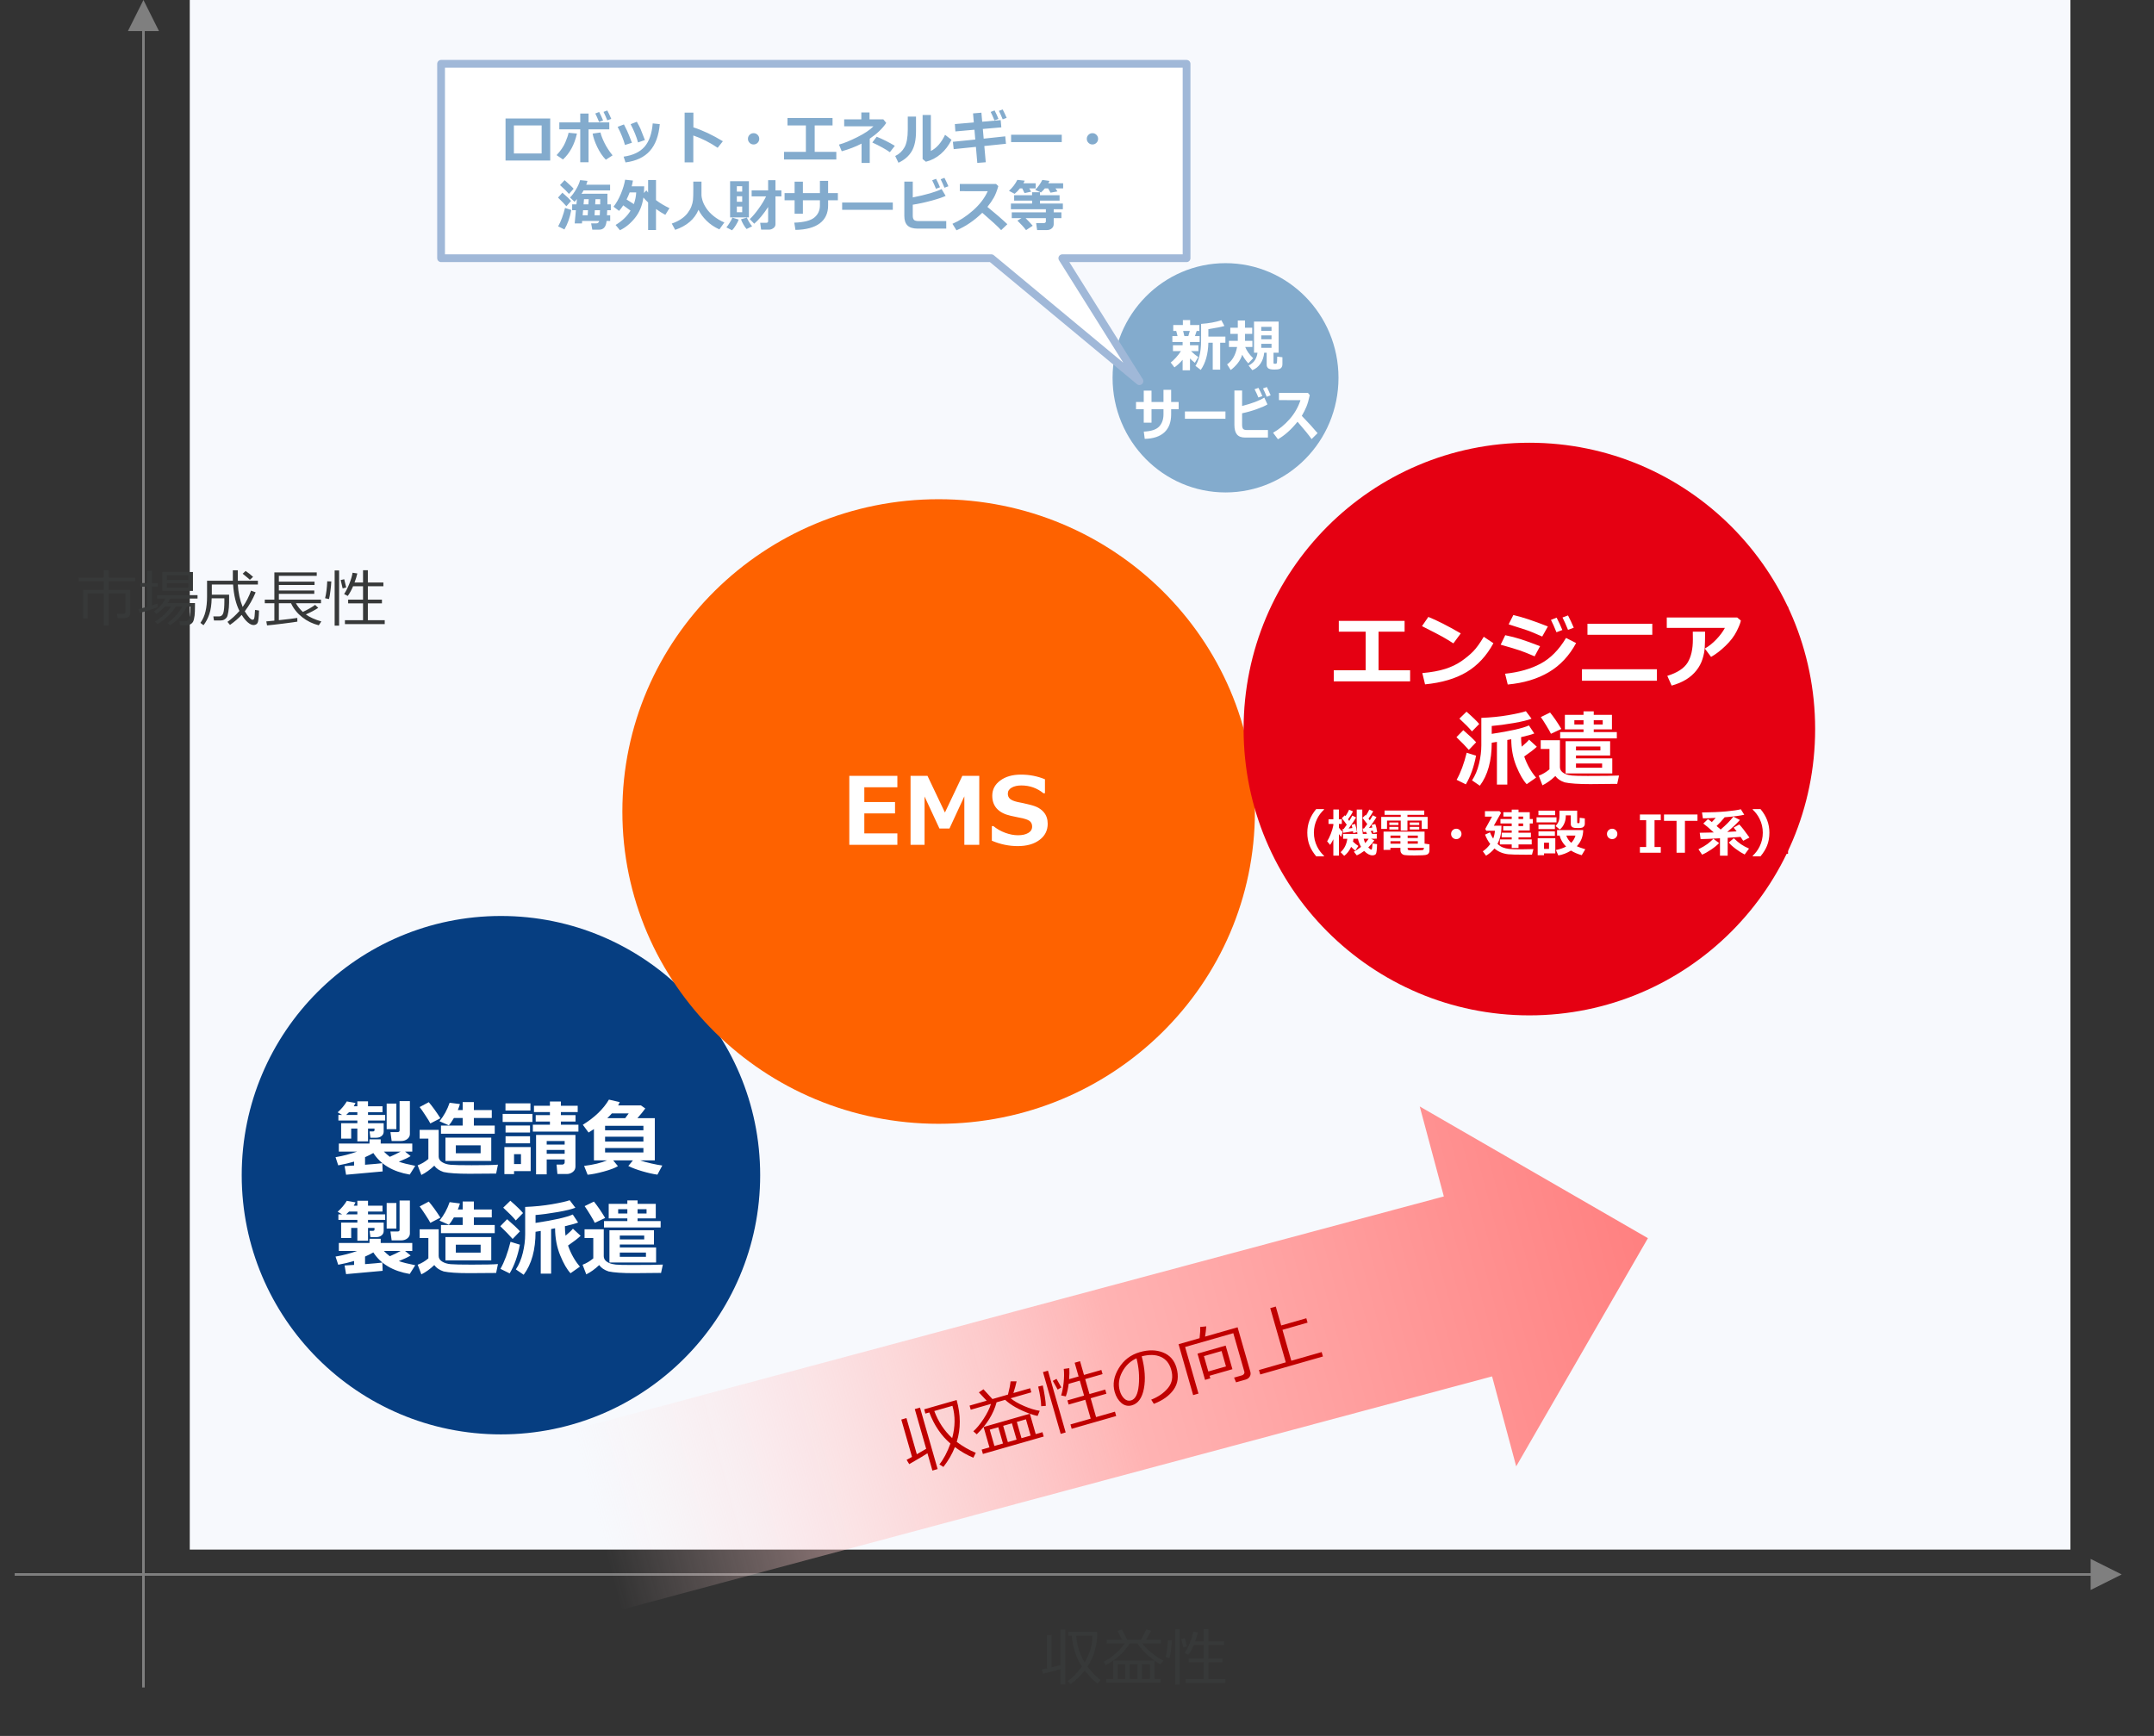
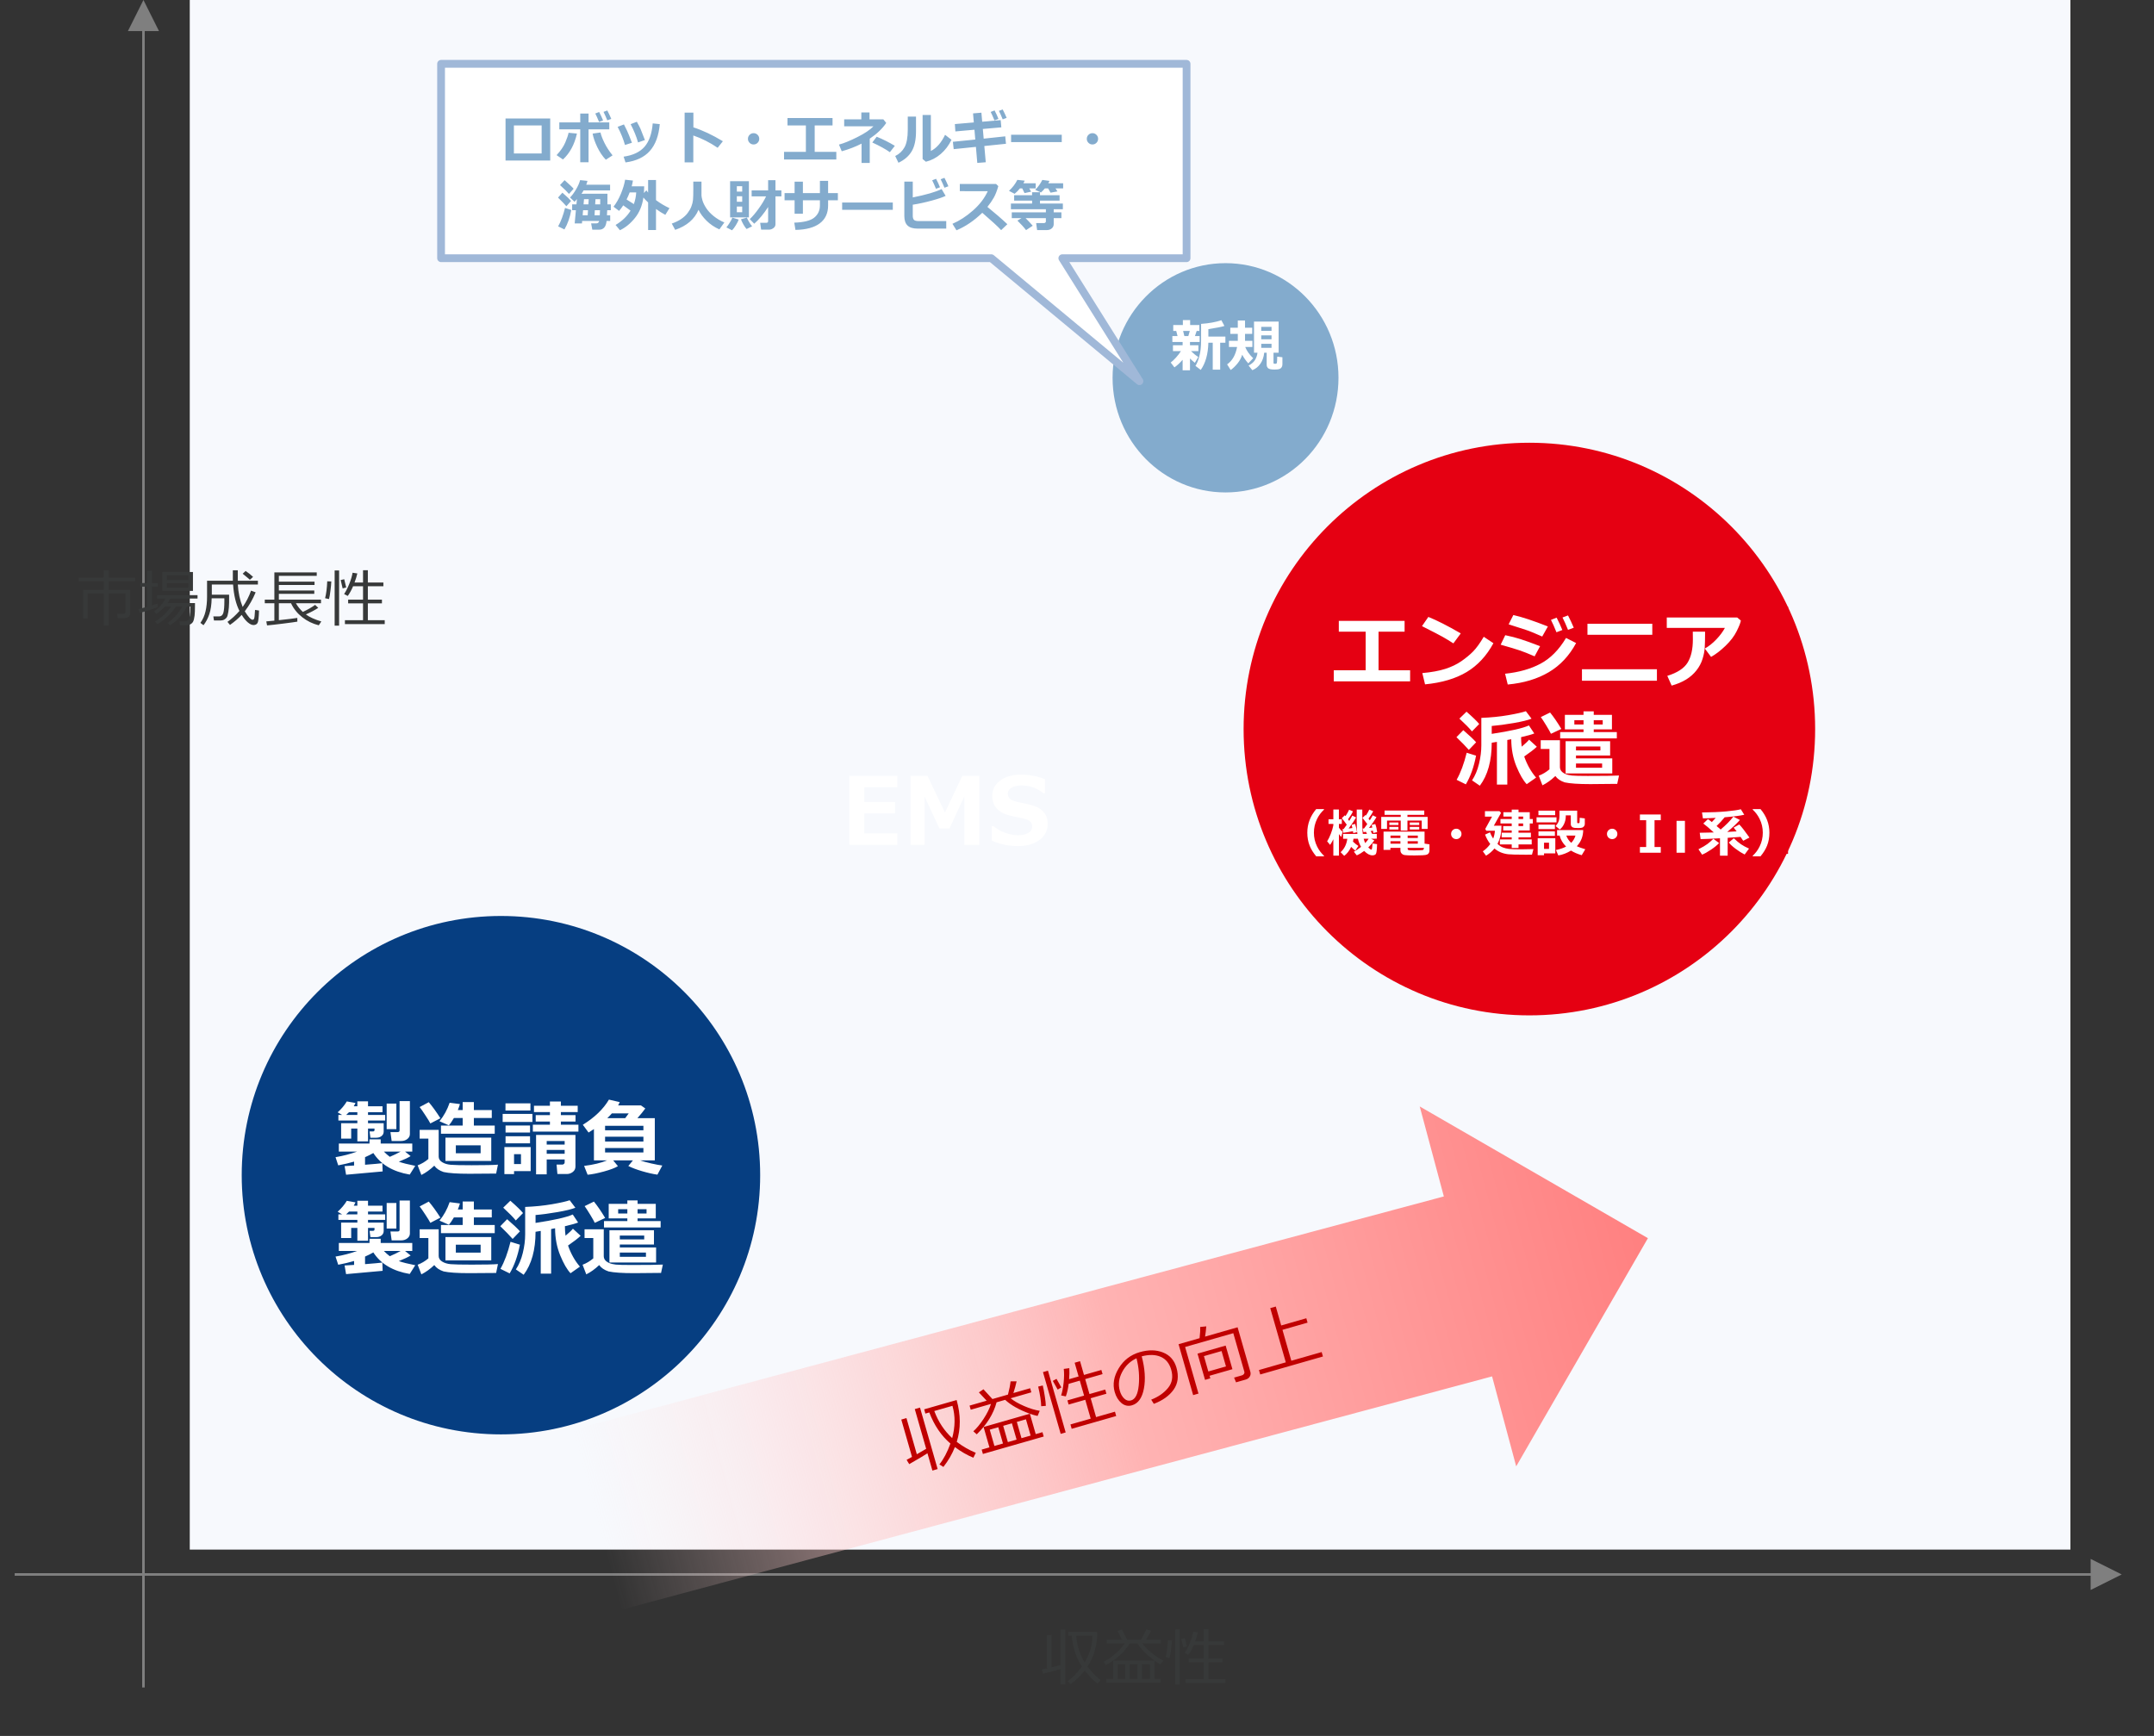
<svg xmlns="http://www.w3.org/2000/svg" width="1907" height="1537" viewBox="0 0 1907 1537" fill="none">
  <rect x="0" y="0" width="1907" height="1537" fill="#333333" stroke="none" />
  <path d="M1833 0H168V1372H1833V0Z" fill="#F7F9FD" />
  <path d="M13 1392.85H1855.5V1395.15H13V1392.85ZM1850.92 1380.25L1878.42 1394L1850.92 1407.75V1380.25Z" fill="#7F7F7F" />
  <path d="M128.145 1494.09L128.146 22.91H125.854L125.854 1494.09L128.145 1494.09ZM140.75 27.5L127 -0L113.25 27.5H140.75Z" fill="#7F7F7F" />
  <path d="M110.483 547.224H104.199L103.635 543.411H108.925C110.411 543.411 111.154 542.775 111.154 541.504V525.391H96.249V553.857H91.926V525.391H77.665V547.52H73.584V522.275H91.926V514.622H69.582V511.372H91.818V504.873H96.357V511.372H119.641V514.622H96.249V522.275H115.317V543.142C115.317 544.306 114.825 545.282 113.84 546.069C112.873 546.839 111.754 547.224 110.483 547.224ZM123.723 542.739L122.541 539.194C124.385 538.818 126.981 538.174 130.329 537.261V519.402H124.287V516.206H130.329V505.437H134.492V516.206H139.809V519.402H134.492V536.079C136.569 535.452 138.216 534.906 139.433 534.441L139.809 537.288C137.661 538.433 132.299 540.251 123.723 542.739ZM143.676 523.162V506.431H170.827V523.162H143.676ZM147.731 513.494H166.745V509.412H147.731V513.494ZM166.745 516.313H147.731V520.288H166.745V516.313ZM139.299 552.622L137.231 550.259C143.068 546.714 147.821 542.301 151.491 537.019H145.986C143.712 539.561 141.17 541.746 138.359 543.572L136.398 541.289C141.035 537.905 144.401 534.128 146.496 529.956H139.03V526.921H174.882V529.956H150.82C150.104 531.353 149.298 532.695 148.403 533.984H172.626V535.972C172.626 540.215 172.51 543.25 172.277 545.076C171.955 547.564 171.49 549.39 170.881 550.554C170.487 551.306 169.825 551.969 168.894 552.542C167.963 553.114 166.942 553.455 165.832 553.562C165.546 553.598 163.433 553.616 159.494 553.616L158.876 550.151H163.388C164.516 550.151 165.483 549.883 166.289 549.346C167.094 548.809 167.676 547.448 168.034 545.264C168.41 543.062 168.598 540.537 168.598 537.69V537.019H165.51C161.965 544.091 156.952 549.641 150.471 553.669L148.349 551.602C153.917 547.645 158.259 542.784 161.374 537.019H155.681C153.765 540.152 151.276 543.115 148.215 545.908C145.171 548.701 142.199 550.939 139.299 552.622ZM189.438 549.373L188.874 545.774H193.923C195.785 545.774 197.038 544.771 197.683 542.766C198.327 540.761 198.649 537.135 198.649 531.89L198.623 529.714H187.397C187.272 535.408 186.573 540.107 185.302 543.813C184.049 547.52 182.339 550.769 180.173 553.562L177.434 551.494C179.582 548.486 181.095 545.076 181.972 541.262C182.867 537.449 183.315 533.116 183.315 528.264V514.192H206.142V504.927H210.52V514.192H228.325V517.549H210.546C210.976 524.854 212.408 531.469 214.843 537.395C218.03 532.865 220.501 528.049 222.255 522.947L226.337 524.451C223.759 530.592 220.662 536.034 217.045 540.779L216.696 541.235C219.812 546.23 222.121 548.728 223.625 548.728C224.216 548.728 224.628 548.477 224.86 547.976C225.111 547.457 225.29 546.633 225.397 545.505C225.523 544.36 225.657 542.524 225.8 540L229.318 540.564C229.121 546.723 228.692 550.375 228.029 551.521C227.367 552.667 226.284 553.293 224.78 553.401H224.431C222.945 553.401 221.28 552.631 219.436 551.091C217.609 549.569 215.792 547.34 213.984 544.404C211.101 547.484 207.646 550.447 203.618 553.293L201.389 550.608C205.095 547.976 208.631 544.744 211.997 540.913C208.881 534.844 207.001 527.056 206.357 517.549H187.531V526.519H202.839V533.447C202.803 536.491 202.579 539.23 202.167 541.665C201.774 544.1 201.326 545.711 200.825 546.499C200.323 547.287 199.58 547.967 198.596 548.54C197.611 549.095 196.501 549.373 195.266 549.373H189.438ZM221.235 513.333C220.68 512.76 218.549 510.969 214.843 507.961L217.475 505.544C219.641 506.995 221.835 508.731 224.055 510.754L221.235 513.333ZM236.435 553.723L235.764 550.178L242.907 549.507V534.092H234.421V530.896H242.907V506.807H280.424V509.841H246.882V514.998H278.464V517.925H246.882V522.812H278.249V525.767H246.882V530.896H284.184V534.092H261.948C263.577 536.938 265.627 539.508 268.098 541.799C272.448 539.776 276.074 537.69 278.974 535.542L281.767 538.174C278.706 540.215 275.044 542.157 270.783 544.001C274.113 546.436 278.679 548.513 284.479 550.232L282.224 553.616C276.817 552.291 271.92 549.901 267.534 546.445C263.147 542.99 259.853 538.872 257.651 534.092H246.882V549.104C255.171 548.227 260.614 547.555 263.21 547.09L263.264 550.393C261.402 550.733 257.248 551.306 250.803 552.112C244.357 552.917 239.568 553.455 236.435 553.723ZM305.373 552.568V549.131H321.406V534.199H308.22V530.896H321.406V519.053H312.597C311.254 522.257 309.688 525.122 307.897 527.646L304.648 525.955C306.206 523.681 307.727 520.7 309.213 517.012C310.699 513.324 311.675 510.02 312.141 507.102L316.357 507.72C315.82 510.137 314.996 512.813 313.886 515.75H321.406V504.873H325.676V515.75H339.426V519.053H325.676V530.896H338.137V534.199H325.676V549.131H340.607V552.568H305.373ZM296.269 553.965V505.088H300.217V553.965H296.269ZM303.359 520.959L301.613 513.574L304.755 512.849L306.501 520.127L303.359 520.959ZM291.274 530.386L287.81 529.661C288.83 525.722 289.466 520.727 289.716 514.675L293.315 514.81C293.243 516.868 292.993 519.581 292.563 522.947C292.151 526.295 291.722 528.774 291.274 530.386Z" fill="#373939" />
  <path d="M923.369 1481.9L922.349 1478.22L926.914 1477.2V1447.64H930.996V1476.26C933.914 1475.58 936.573 1474.91 938.972 1474.25V1442.8H943.108V1491.46H938.972V1477.77C937.504 1478.31 932.303 1479.68 923.369 1481.9ZM960.349 1479C956.894 1483.5 952.704 1487.53 947.781 1491.12L945.364 1488.43C949.535 1485.49 953.689 1481.18 957.825 1475.49C952.758 1467.86 949.777 1458.8 948.882 1448.31H945.767L945.82 1444.95H971.494C971.423 1456.66 968.522 1466.87 962.793 1475.59C966.284 1480.21 970.16 1484.2 974.421 1487.57L971.628 1490.66C967.636 1487.51 963.876 1483.62 960.349 1479ZM960.242 1471.86C964.879 1464.16 967.197 1456.38 967.197 1448.52V1448.31H952.83C953.528 1457.06 955.999 1464.91 960.242 1471.86ZM979.39 1489.91V1486.47H985.54V1470.33H1022.14C1015.16 1465.23 1010.11 1460.12 1007 1454.99H1000.23C995.539 1462.8 988.458 1469.22 978.987 1474.25L977.134 1471.32C980.195 1469.87 983.57 1467.55 987.258 1464.37C990.964 1461.16 993.802 1458.04 995.771 1454.99H979.766V1451.75H993.301C991.582 1448.24 990.266 1445.66 989.353 1444.01L993.354 1442.72L997.866 1451.75H1010.17C1012.22 1448.29 1013.78 1445.25 1014.84 1442.61L1019.27 1443.85C1017.89 1446.43 1016.29 1449.06 1014.46 1451.75H1027.73V1454.99H1011.35C1013.16 1457.63 1015.88 1460.45 1019.51 1463.45C1023.15 1466.44 1026.64 1468.72 1029.99 1470.28L1027.35 1473.58C1025.74 1472.74 1024.01 1471.66 1022.17 1470.36V1486.47H1027.51V1489.91H979.39ZM989.487 1486.47H996.255V1473.58H989.487V1486.47ZM1000.12 1486.47H1007.02V1473.58H1000.12V1486.47ZM1010.92 1486.47H1018.14V1473.58H1010.92V1486.47ZM1049.59 1490.12V1486.68H1065.62V1471.75H1052.44V1468.45H1065.62V1456.61H1056.81C1055.47 1459.81 1053.9 1462.68 1052.11 1465.2L1048.86 1463.51C1050.42 1461.23 1051.94 1458.25 1053.43 1454.56C1054.92 1450.88 1055.89 1447.57 1056.36 1444.66L1060.57 1445.27C1060.04 1447.69 1059.21 1450.37 1058.1 1453.3H1065.62V1442.43H1069.89V1453.3H1083.64V1456.61H1069.89V1468.45H1082.35V1471.75H1069.89V1486.68H1084.82V1490.12H1049.59ZM1040.49 1491.52V1442.64H1044.43V1491.52H1040.49ZM1047.58 1458.51L1045.83 1451.13L1048.97 1450.4L1050.72 1457.68L1047.58 1458.51ZM1035.49 1467.94L1032.03 1467.21C1033.05 1463.28 1033.68 1458.28 1033.93 1452.23L1037.53 1452.36C1037.46 1454.42 1037.21 1457.13 1036.78 1460.5C1036.37 1463.85 1035.94 1466.33 1035.49 1467.94Z" fill="#373939" />
  <path fill-rule="evenodd" clip-rule="evenodd" d="M214 1040.5C214 913.75 316.75 811 443.5 811C570.25 811 673 913.75 673 1040.5C673 1167.25 570.25 1270 443.5 1270C316.75 1270 214 1167.25 214 1040.5Z" fill="#063E81" />
  <path d="M362.893 1004.03C362.893 1005.83 362.132 1007.32 360.611 1008.48C359.114 1009.65 357.296 1010.23 355.158 1010.23H346.746L345.676 1002.35H351.95C353.162 1002.35 353.768 1001.86 353.768 1000.89V974.905H362.893V1004.03ZM339.688 1001.85C339.688 1003.52 339.058 1004.85 337.799 1005.84C336.539 1006.84 334.971 1007.34 333.094 1007.34H327.925L327.212 1001.78H330.028C331.05 1001.78 331.561 1001.39 331.561 1000.6V999.215H325.822V1010.55H316.376V999.215H310.923V1008.13H302.012V994.474H316.376V992.086H299.588V987.167H302.903L298.946 984.85C302.297 981.832 304.994 978.612 307.038 975.19L314.772 976.581C314.178 977.769 313.656 978.743 313.204 979.503H316.376V975.119H325.822V979.503H338.654V984.708H325.822V987.167H341.007V992.086H325.822V994.474H339.688V1001.85ZM309.034 984.708C308.131 985.611 307.263 986.43 306.432 987.167H316.376V984.708H309.034ZM350.916 999.75H342.326V977.115H350.916V999.75ZM338.761 1037.18L306.396 1040.1L305.077 1032.44C307.311 1032.32 310.115 1032.15 313.489 1031.94V1028.48C309.212 1029.74 304.531 1030.84 299.445 1031.79L297.057 1024.56C303.711 1023.44 310.079 1021.79 316.163 1019.6H299.98V1012.51H327.141V1008.8H337.05V1012.51H364.996V1019.6H358.615L363.534 1023.6C361.514 1024.93 358.033 1026.58 353.09 1028.55C356.393 1029.74 361.241 1030.96 367.633 1032.22L362.75 1039.96C347.874 1037.44 337.133 1031.08 330.527 1020.89C328.389 1022.12 325.941 1023.35 323.185 1024.56V1031.26C330.622 1030.69 335.731 1030.23 338.512 1029.87L338.761 1037.18ZM354.73 1019.6H339.866C341.363 1021.17 343.11 1022.72 345.106 1024.24C348.552 1022.79 351.76 1021.24 354.73 1019.6ZM407.199 977.543C406.7 979.301 406.082 981.072 405.345 982.854H409.623V975.796H419.532V982.854H435.394V989.876H419.532V996.577H437.996V1003.81H390.41V996.577H409.623V989.876H401.852C400.189 992.728 398.715 994.902 397.432 996.399L389.091 992.728C392.965 988.022 395.959 982.569 398.074 976.367L407.199 977.543ZM389.911 990.09L381 994.688C380.358 993.357 378.897 990.969 376.616 987.523C374.358 984.054 372.659 981.606 371.519 980.181L379.61 975.868C382.77 979.551 386.204 984.292 389.911 990.09ZM440.847 1031.19L439.243 1039.07L415.468 1039.24C404.965 1039.24 397.396 1038.73 392.763 1037.71C388.984 1036.45 386.228 1034.57 384.493 1032.08C380.762 1035.62 376.948 1038.36 373.051 1040.31L369.772 1031.79C373.218 1030.49 376.378 1028.61 379.253 1026.16V1008.13H371.519V1000.39H388.378V1024.06C388.378 1026.01 389.376 1027.64 391.373 1028.94C393.392 1030.23 395.947 1031.01 399.036 1031.29C402.125 1031.56 408.339 1031.69 417.678 1031.69C429.512 1031.69 437.235 1031.52 440.847 1031.19ZM394.367 1027.91V1007.27H434.93V1027.91H394.367ZM403.563 1021.06H425.52V1014.04H403.563V1021.06ZM512.101 1001.92H471.751V995.793H486.864V993.013H474.282V987.31H486.864V984.636H472.749V979.004H486.864V975.262H496.56V979.004H511.459V984.636H496.56V987.31H509.534V993.013H496.56V995.793H512.101V1001.92ZM469.612 983.246H447.513V976.901H469.612V983.246ZM471.359 993.369H445.018V986.24H471.359V993.369ZM469.256 1002.74H447.584V996.506H469.256V1002.74ZM499.91 1026.59H484.013V1039.74H474.603V1004.85H509.463V1032.86C509.463 1034.84 508.679 1036.43 507.11 1037.64C505.542 1038.85 503.795 1039.46 501.871 1039.46H493.494L492.746 1031.12H497.807C498.33 1031.12 498.805 1030.94 499.233 1030.58C499.684 1030.2 499.91 1029.77 499.91 1029.3V1026.59ZM499.91 1013.4V1010.23H484.013V1013.4H499.91ZM484.013 1021.56H499.91V1018.14H484.013V1021.56ZM469.256 1012.3H447.584V1006.02H469.256V1012.3ZM469.826 1036.89H455.105V1039.53H446.55V1015.58H469.826V1036.89ZM461.236 1030.62V1021.92H455.105V1030.62H461.236ZM547.068 1032.51C544.478 1034.1 540.319 1035.68 534.592 1037.25C528.865 1038.82 524.077 1039.77 520.228 1040.1L517.126 1032.29C525.42 1031.25 532.18 1029.62 537.408 1027.41H525.824V999.678C524.35 1000.68 522.77 1001.7 521.083 1002.74L515.986 995.864C526.465 989.377 534.176 981.951 539.119 973.586L548.672 975.796C548.315 976.723 547.84 977.697 547.246 978.719H567.457L571.306 981.428C569.595 983.828 567.266 986.692 564.32 990.019H579.718V1027.41H566.851C569.274 1028.29 572.53 1029.19 576.617 1030.12C580.728 1031.05 583.972 1031.65 586.348 1031.94L582.035 1040.03C577.972 1039.46 573.445 1038.44 568.455 1036.96C563.488 1035.49 559.425 1033.96 556.264 1032.36L560.328 1027.41H542.897L547.068 1032.51ZM537.658 990.019H553.52C554.826 988.284 555.86 986.87 556.621 985.777H541.721C540.438 987.25 539.083 988.664 537.658 990.019ZM569.631 1000.75V996.755H535.697V1000.75H569.631ZM535.697 1010.69H569.631V1006.45H535.697V1010.69ZM569.631 1016.47H535.697V1020.39H569.631V1016.47Z" fill="white" />
  <path d="M362.893 1092.03C362.893 1093.83 362.132 1095.32 360.611 1096.48C359.114 1097.65 357.296 1098.23 355.158 1098.23H346.746L345.676 1090.35H351.95C353.162 1090.35 353.768 1089.86 353.768 1088.89V1062.91H362.893V1092.03ZM339.688 1089.85C339.688 1091.52 339.058 1092.85 337.799 1093.84C336.539 1094.84 334.971 1095.34 333.094 1095.34H327.925L327.212 1089.78H330.028C331.05 1089.78 331.561 1089.39 331.561 1088.6V1087.21H325.822V1098.55H316.376V1087.21H310.923V1096.13H302.012V1082.47H316.376V1080.09H299.588V1075.17H302.903L298.946 1072.85C302.297 1069.83 304.994 1066.61 307.038 1063.19L314.772 1064.58C314.178 1065.77 313.656 1066.74 313.204 1067.5H316.376V1063.12H325.822V1067.5H338.654V1072.71H325.822V1075.17H341.007V1080.09H325.822V1082.47H339.688V1089.85ZM309.034 1072.71C308.131 1073.61 307.263 1074.43 306.432 1075.17H316.376V1072.71H309.034ZM350.916 1087.75H342.326V1065.12H350.916V1087.75ZM338.761 1125.18L306.396 1128.1L305.077 1120.44C307.311 1120.32 310.115 1120.15 313.489 1119.94V1116.48C309.212 1117.74 304.531 1118.84 299.445 1119.79L297.057 1112.56C303.711 1111.44 310.079 1109.79 316.163 1107.6H299.98V1100.51H327.141V1096.8H337.05V1100.51H364.996V1107.6H358.615L363.534 1111.6C361.514 1112.93 358.033 1114.58 353.09 1116.55C356.393 1117.74 361.241 1118.96 367.633 1120.22L362.75 1127.96C347.874 1125.44 337.133 1119.08 330.527 1108.89C328.389 1110.12 325.941 1111.35 323.185 1112.56V1119.26C330.622 1118.69 335.731 1118.23 338.512 1117.87L338.761 1125.18ZM354.73 1107.6H339.866C341.363 1109.17 343.11 1110.72 345.106 1112.24C348.552 1110.79 351.76 1109.24 354.73 1107.6ZM407.199 1065.54C406.7 1067.3 406.082 1069.07 405.345 1070.85H409.623V1063.8H419.532V1070.85H435.394V1077.88H419.532V1084.58H437.996V1091.81H390.41V1084.58H409.623V1077.88H401.852C400.189 1080.73 398.715 1082.9 397.432 1084.4L389.091 1080.73C392.965 1076.02 395.959 1070.57 398.074 1064.37L407.199 1065.54ZM389.911 1078.09L381 1082.69C380.358 1081.36 378.897 1078.97 376.616 1075.52C374.358 1072.05 372.659 1069.61 371.519 1068.18L379.61 1063.87C382.77 1067.55 386.204 1072.29 389.911 1078.09ZM440.847 1119.19L439.243 1127.07L415.468 1127.24C404.965 1127.24 397.396 1126.73 392.763 1125.71C388.984 1124.45 386.228 1122.57 384.493 1120.08C380.762 1123.62 376.948 1126.36 373.051 1128.31L369.772 1119.79C373.218 1118.49 376.378 1116.61 379.253 1114.16V1096.13H371.519V1088.39H388.378V1112.06C388.378 1114.01 389.376 1115.64 391.373 1116.94C393.392 1118.23 395.947 1119.01 399.036 1119.29C402.125 1119.56 408.339 1119.69 417.678 1119.69C429.512 1119.69 437.235 1119.52 440.847 1119.19ZM394.367 1115.91V1095.27H434.93V1115.91H394.367ZM403.563 1109.06H425.52V1102.04H403.563V1109.06ZM487.934 1127.67H478.737V1089.85L474.139 1090.6C474.139 1106.62 470.634 1119.31 463.624 1128.67L456.709 1123.93C459.442 1119.84 461.497 1114.96 462.875 1109.28C464.254 1103.6 464.943 1098.15 464.943 1092.92V1068.61C473.45 1068.28 481.351 1067.48 488.646 1066.22C495.965 1064.96 501.205 1063.78 504.366 1062.69L509.392 1069.32C506.136 1070.63 500.873 1071.91 493.601 1073.17C486.33 1074.43 479.842 1075.3 474.139 1075.77V1082.76C490.607 1080.29 501.585 1077.8 507.075 1075.31L511.815 1082.4C509.629 1083.31 505.732 1084.4 500.124 1085.68C500.148 1088.89 500.338 1091.69 500.694 1094.09C503.974 1091.34 506.148 1089.27 507.217 1087.89L514.061 1094.17C511.78 1096.35 508.061 1099.23 502.904 1102.79C505.471 1110.11 508.976 1116.34 513.419 1121.47L505.114 1127.31C502.049 1124.11 499.007 1118.86 495.989 1111.56C492.995 1104.24 491.474 1096.22 491.427 1087.5L487.934 1088.18V1127.67ZM463.054 1074.03L456.638 1080.58C454.451 1077.85 450.744 1074.07 445.517 1069.25L451.826 1063.12C457.434 1068.04 461.176 1071.67 463.054 1074.03ZM460.345 1090.21L453.857 1096.95C451.243 1093.95 447.596 1090.2 442.915 1085.68L448.974 1079.48C454.535 1084.3 458.325 1087.88 460.345 1090.21ZM460.273 1102.04C458.372 1112.05 455.354 1120.52 451.22 1127.46L443.057 1123.43C446.598 1117.2 449.568 1109.22 451.968 1099.48L460.273 1102.04ZM584.887 1086.79H534.735V1081.16H555.409V1078.77H538.905V1065.9H555.409V1062.83H564.462V1065.9H580.574V1078.77H564.462V1081.16H584.887V1086.79ZM555.409 1070.64H547.282V1074.45H555.409V1070.64ZM572.411 1074.45V1070.64H564.462V1074.45H572.411ZM535.769 1078.38L526.572 1082.69C525.954 1081.31 524.588 1078.89 522.473 1075.42C520.358 1071.95 518.73 1069.44 517.59 1067.9L525.824 1063.87C528.913 1067.65 532.228 1072.48 535.769 1078.38ZM586.847 1119.65L585.243 1127.07C584.863 1127.04 584.364 1127.03 583.746 1127.03L561.468 1127.24C550.965 1127.24 543.396 1126.73 538.763 1125.71C534.984 1124.45 532.228 1122.57 530.493 1120.08C526.762 1123.62 522.948 1126.36 519.051 1128.31L515.772 1119.79C519.218 1118.49 522.378 1116.61 525.253 1114.16V1096.13H517.519V1088.39H534.521V1112.06C534.521 1113.41 534.913 1114.6 535.697 1115.62C536.481 1116.65 537.681 1117.51 539.297 1118.23C540.913 1118.94 542.862 1119.41 545.143 1119.65C547.424 1119.89 552.106 1120.01 559.187 1120.01C573.088 1120.01 582.308 1119.89 586.847 1119.65ZM580.859 1117.8H539.547V1089.28H578.97V1101.9H548.743V1104.47H580.859V1117.8ZM548.743 1097.37H570.344V1093.95H548.743V1097.37ZM571.876 1112.77V1108.99H548.743V1112.77H571.876Z" fill="white" />
-   <path fill-rule="evenodd" clip-rule="evenodd" d="M551 718.5C551 565.79 676.36 442 831 442C985.64 442 1111 565.79 1111 718.5C1111 871.21 985.64 995 831 995C676.36 995 551 871.21 551 718.5Z" fill="#FE6200" />
  <path d="M794.468 748H751.915V686.925H794.468V697.057H765.208V710.107H792.401V720.198H765.208V737.868H794.468V748ZM866.972 748H853.76V705.082L840.588 733.572H831.713L818.542 705.203V748H806.14V686.925H821.135L836.576 719.388L851.977 686.925H866.972V748ZM878.117 744.353V731.424H879.495C882.521 733.91 885.993 735.882 889.91 737.341C893.855 738.8 897.637 739.53 901.258 739.53C905.013 739.53 908.039 738.854 910.336 737.503C912.632 736.153 913.781 734.275 913.781 731.87C913.781 730.006 913.227 728.52 912.119 727.412C911.038 726.304 908.972 725.386 905.918 724.656C903.73 724.251 899.988 723.454 894.692 722.265C889.424 721.076 885.398 718.996 882.615 716.024C879.859 713.025 878.481 709.202 878.481 704.555C878.481 699.016 880.846 694.517 885.574 691.059C890.302 687.574 896.381 685.831 903.811 685.831C911.376 685.831 918.482 687.209 925.128 689.965V702.326H923.791C918.117 697.733 911.606 695.436 904.257 695.436C900.771 695.436 897.894 696.084 895.625 697.381C893.382 698.678 892.261 700.448 892.261 702.69C892.261 704.609 892.896 706.135 894.166 707.27C895.462 708.405 897.664 709.337 900.771 710.066C903.879 710.634 907.337 711.39 911.146 712.336C914.983 713.255 917.833 714.295 919.698 715.457C921.589 716.618 923.089 717.888 924.196 719.266C925.331 720.617 926.169 722.13 926.709 723.805C927.276 725.48 927.56 727.331 927.56 729.357C927.56 735.301 925.128 740.084 920.265 743.704C915.429 747.325 909.012 749.135 901.015 749.135C893.233 749.135 885.601 747.541 878.117 744.353Z" fill="white" />
  <path fill-rule="evenodd" clip-rule="evenodd" d="M1101 645.5C1101 505.5 1214.27 392 1354 392C1493.73 392 1607 505.5 1607 645.5C1607 785.5 1493.73 899 1354 899C1214.27 899 1101 785.5 1101 645.5Z" fill="#E50012" />
  <path d="M1583 537H1140V756H1583V537Z" fill="#E50012" />
  <path d="M1248.42 603.285H1180.83V593.447H1209.06V559.264H1185.29V549.711H1243.53V559.264H1220.47V593.447H1248.42V603.285ZM1293.26 560.797L1286.73 569.637C1283.22 567.379 1280.09 565.478 1277.36 563.934C1274.65 562.389 1268.51 559.205 1258.93 554.381L1264.56 546.218C1272.02 549.189 1281.59 554.048 1293.26 560.797ZM1322.16 569.494C1316.13 580.639 1308.25 589.134 1298.53 594.98C1288.81 600.826 1276.52 604.473 1261.64 605.923L1259.22 595.942C1267.34 595.206 1274.12 593.97 1279.53 592.235C1284.95 590.501 1289.69 588.231 1293.76 585.427C1297.84 582.599 1301.31 579.736 1304.16 576.837C1307.04 573.914 1310.19 569.565 1313.61 563.791L1322.16 569.494ZM1370.39 554.666L1365.37 563.577C1362.78 562.413 1360.1 561.26 1357.35 560.12C1354.59 558.979 1352.34 558.135 1350.61 557.589L1335.64 552.777L1339.81 544.543C1347.39 546.23 1357.58 549.604 1370.39 554.666ZM1363.48 572.132L1358.63 581.114C1353.35 578.809 1349 577.075 1345.58 575.91C1342.18 574.746 1336.52 573.047 1328.58 570.813L1332.64 562.401C1337.61 563.423 1342.13 564.587 1346.19 565.894C1350.28 567.177 1356.04 569.257 1363.48 572.132ZM1395.38 569.352C1389.34 580.591 1381.28 589.194 1371.18 595.158C1361.1 601.123 1348.99 604.758 1334.85 606.065L1332.5 596.513C1344.67 595.253 1355.12 592.295 1363.87 587.637C1372.64 582.98 1380.17 575.375 1386.47 564.825L1395.38 569.352ZM1393.31 555.771L1388.21 557.66C1386.55 553.502 1384.92 549.854 1383.33 546.717L1388.21 544.899C1390.02 548.393 1391.72 552.016 1393.31 555.771ZM1383.19 557.803L1377.98 559.799C1376.08 555.07 1374.46 551.422 1373.1 548.856L1378.13 546.86C1380.12 550.686 1381.81 554.333 1383.19 557.803ZM1462.82 562.044H1405.43V552.278H1462.82V562.044ZM1466.92 602.715H1400.55V592.556H1466.92V602.715ZM1541.24 549.426C1540.93 551.399 1539.68 554.571 1537.49 558.943C1535.33 563.292 1532.04 567.593 1527.62 571.847C1523.22 576.076 1518.97 579.332 1514.86 581.613L1509.33 574.235C1512.92 572.191 1516.33 569.47 1519.56 566.072C1522.8 562.674 1525.31 559.288 1527.12 555.914H1475.65V546.717H1537.99L1541.24 549.426ZM1509.55 559.264V561.011C1509.55 565.882 1509.45 569.934 1509.26 573.166C1509.1 576.374 1508.44 579.795 1507.3 583.431C1506.19 587.043 1504.39 590.417 1501.92 593.554C1499.47 596.691 1496.42 599.388 1492.76 601.646C1489.1 603.879 1484.83 605.673 1479.96 607.028L1476.11 598.402C1484.93 595.669 1490.91 591.784 1494.04 586.746C1497.18 581.708 1498.75 574.829 1498.75 566.108L1498.68 559.264H1509.55Z" fill="white" />
  <path d="M1334.46 694.671H1325.27V656.853L1320.67 657.601C1320.67 673.617 1317.16 686.307 1310.15 695.669L1303.24 690.929C1305.97 686.841 1308.03 681.958 1309.4 676.279C1310.78 670.599 1311.47 665.146 1311.47 659.918V635.608C1319.98 635.276 1327.88 634.48 1335.18 633.22C1342.49 631.961 1347.73 630.785 1350.9 629.691L1355.92 636.321C1352.67 637.628 1347.4 638.911 1340.13 640.171C1332.86 641.43 1326.37 642.298 1320.67 642.773V649.759C1337.14 647.288 1348.11 644.805 1353.6 642.31L1358.34 649.403C1356.16 650.306 1352.26 651.399 1346.65 652.682C1346.68 655.89 1346.87 658.694 1347.22 661.094C1350.5 658.338 1352.68 656.27 1353.75 654.892L1360.59 661.166C1358.31 663.352 1354.59 666.227 1349.43 669.792C1352 677.111 1355.51 683.336 1359.95 688.469L1351.64 694.315C1348.58 691.107 1345.54 685.855 1342.52 678.56C1339.52 671.241 1338 663.221 1337.96 654.5L1334.46 655.177V694.671ZM1309.58 641.026L1303.17 647.585C1300.98 644.852 1297.27 641.074 1292.05 636.25L1298.35 630.119C1303.96 635.038 1307.71 638.674 1309.58 641.026ZM1306.87 657.209L1300.39 663.946C1297.77 660.952 1294.13 657.197 1289.44 652.682L1295.5 646.48C1301.06 651.304 1304.85 654.88 1306.87 657.209ZM1306.8 669.043C1304.9 679.047 1301.88 687.519 1297.75 694.458L1289.59 690.43C1293.13 684.204 1296.1 676.219 1298.5 666.477L1306.8 669.043ZM1431.42 653.787H1381.26V648.155H1401.94V645.767H1385.43V632.899H1401.94V629.834H1410.99V632.899H1427.1V645.767H1410.99V648.155H1431.42V653.787ZM1401.94 637.64H1393.81V641.454H1401.94V637.64ZM1418.94 641.454V637.64H1410.99V641.454H1418.94ZM1382.3 645.375L1373.1 649.688C1372.48 648.31 1371.12 645.886 1369 642.417C1366.89 638.947 1365.26 636.44 1364.12 634.896L1372.35 630.868C1375.44 634.646 1378.76 639.482 1382.3 645.375ZM1433.38 686.651L1431.77 694.065C1431.39 694.042 1430.89 694.03 1430.28 694.03L1408 694.244C1397.49 694.244 1389.93 693.733 1385.29 692.711C1381.51 691.451 1378.76 689.574 1377.02 687.079C1373.29 690.62 1369.48 693.364 1365.58 695.313L1362.3 686.794C1365.75 685.487 1368.91 683.61 1371.78 681.162V663.126H1364.05V655.391H1381.05V679.059C1381.05 680.414 1381.44 681.602 1382.23 682.624C1383.01 683.645 1384.21 684.513 1385.83 685.226C1387.44 685.938 1389.39 686.414 1391.67 686.651C1393.95 686.889 1398.63 687.008 1405.72 687.008C1419.62 687.008 1428.84 686.889 1433.38 686.651ZM1427.39 684.798H1386.08V656.282H1425.5V668.9H1395.27V671.467H1427.39V684.798ZM1395.27 664.374H1416.87V660.952H1395.27V664.374ZM1418.41 679.772V675.994H1395.27V679.772H1418.41Z" fill="white" />
  <path d="M1172.18 758.167H1165.26C1162.64 755.007 1160.72 751.9 1159.51 748.846C1158.1 745.357 1157.4 741.486 1157.4 737.233C1157.4 729.537 1160.02 722.581 1165.26 716.367H1172.18V716.861C1169.65 719.167 1167.61 721.893 1166.07 725.037C1164.18 728.855 1163.24 732.921 1163.24 737.233C1163.24 741.591 1164.18 745.679 1166.07 749.497C1167.61 752.627 1169.65 755.352 1172.18 757.673V758.167ZM1180.45 743.073C1179.62 744.825 1178.67 746.487 1177.59 748.06L1174.96 744.893C1176.07 743.171 1177.15 740.962 1178.2 738.267C1179.25 735.556 1180 733.041 1180.45 730.72V729.484H1176.18V725.396H1180.45V716.727H1185.36V725.396H1187.95V729.484H1185.39V732.876C1186.48 734.448 1187.58 735.631 1188.69 736.425L1187.43 740.984C1186.95 740.55 1186.27 739.719 1185.39 738.491L1185.41 757.583H1180.45V743.073ZM1198.3 742.624C1198.2 743.493 1198.04 744.339 1197.83 745.162C1199.64 746.869 1201.24 748.149 1202.61 749.003L1199.9 753.136C1198.55 752.073 1197.32 750.965 1196.21 749.812C1194.61 753.271 1192.56 755.921 1190.06 757.763L1186.89 754.506C1190.14 751.616 1192.12 747.663 1192.82 742.646H1189.09V738.356H1201.74C1201.33 735.496 1201.13 731.528 1201.13 726.452C1201.13 725.569 1201.14 724.648 1201.15 723.689V716.794H1206.07L1206.12 731.955C1206.12 733.872 1206.25 736.006 1206.52 738.356H1210.23L1209.35 736.492L1207.13 736.784L1206.43 733.617L1207.62 733.527C1208.55 732.329 1209.51 731.027 1210.5 729.619C1209.76 728.616 1208.35 726.789 1206.25 724.139L1208.9 721.623L1209.29 722.05C1210.65 720.058 1211.63 718.306 1212.23 716.794L1215.69 718.209C1214.95 719.961 1213.58 722.162 1211.58 724.812C1211.83 725.112 1212.21 725.606 1212.72 726.295C1213.84 724.558 1214.71 723.09 1215.33 721.893L1218.63 723.51C1217.22 725.98 1215.01 729.177 1212 733.101C1212.68 733.026 1213.66 732.898 1214.95 732.719C1214.71 731.611 1214.51 730.817 1214.36 730.338L1217.57 729.597C1218.4 731.813 1218.95 734.194 1219.24 736.739L1215.87 737.525C1215.81 737.091 1215.69 736.402 1215.51 735.459C1215 735.564 1214.32 735.691 1213.49 735.841L1214.86 738.356H1218.9V742.579L1213.82 742.602L1216.7 744.062C1215.32 746.143 1213.54 748.232 1211.35 750.328C1212.65 751.601 1213.56 752.237 1214.07 752.237C1214.25 752.237 1214.4 752.132 1214.52 751.923C1214.64 751.698 1214.75 751.099 1214.86 750.126C1214.98 749.138 1215.07 748.022 1215.12 746.779L1219.15 747.408C1219.03 752.424 1218.67 755.329 1218.07 756.123C1217.47 756.917 1216.44 757.313 1214.99 757.313C1212.71 757.313 1210.3 756.018 1207.74 753.428C1205.65 755.015 1203.48 756.31 1201.2 757.313L1198.62 754.146C1200.83 752.889 1202.96 751.444 1205 749.812C1203.8 747.76 1202.86 745.364 1202.19 742.624H1198.3ZM1208.66 746.465C1209.87 745.162 1210.89 743.874 1211.71 742.602H1207.31C1207.68 744.069 1208.13 745.357 1208.66 746.465ZM1197.83 735.931C1195.7 736.38 1192.84 736.852 1189.23 737.346L1188.55 734.089L1189.59 734.021C1190.41 732.943 1191.32 731.663 1192.33 730.181C1191.43 728.863 1189.97 726.939 1187.95 724.408L1190.58 721.848C1190.72 722.012 1190.93 722.259 1191.2 722.589C1192.66 720.448 1193.72 718.561 1194.39 716.929L1197.79 718.344C1197.01 720.26 1195.56 722.611 1193.45 725.396C1193.88 725.965 1194.24 726.445 1194.51 726.834C1195.67 724.992 1196.59 723.42 1197.25 722.117L1200.59 723.779C1199.17 726.295 1196.95 729.567 1193.94 733.595C1195.04 733.46 1196.15 733.303 1197.29 733.123C1197.07 732.015 1196.85 731.064 1196.64 730.271L1199.72 729.484C1200.6 732.329 1201.15 734.763 1201.38 736.784L1198.1 737.615C1198.02 737.061 1197.93 736.5 1197.83 735.931ZM1263.93 733.932H1258.7V726.542H1246.05V735.369H1240.1V726.542H1227.97V733.932H1222.85V723.308H1240.1V721.466H1225.79V717.647H1260.95V721.466H1246.05V723.308H1263.93V733.932ZM1256.48 730.45H1248.12V728.227H1256.48V730.45ZM1238.08 730.45H1230.04V728.227H1238.08V730.45ZM1256.48 734.448H1248.12V732.157H1256.48V734.448ZM1238.08 734.448H1230.04V732.157H1238.08V734.448ZM1239.83 750.688H1230.96V752.484H1224.9V736.29H1261.21V746.937L1265.55 747.565V753.023C1265.55 753.922 1265.36 754.671 1264.99 755.27C1264.63 755.883 1264.09 756.34 1263.37 756.64C1262.67 756.954 1261.29 757.156 1259.24 757.246C1257.2 757.351 1254.9 757.403 1252.34 757.403C1247.82 757.403 1244.94 757.299 1243.7 757.089C1242.47 756.894 1241.52 756.408 1240.84 755.629C1240.17 754.865 1239.83 753.937 1239.83 752.844V750.688ZM1246.23 741.95H1255.24V739.794H1246.23V741.95ZM1231.05 741.95H1239.83V739.794H1231.05V741.95ZM1239.83 744.803H1231.05V747.004H1239.83V744.803ZM1255.24 744.803H1246.23V747.004H1255.24V744.803ZM1260.7 750.688H1246.23V751.429C1246.23 752.162 1246.59 752.597 1247.31 752.731C1248.03 752.866 1249.67 752.934 1252.23 752.934C1253.58 752.934 1255.04 752.904 1256.61 752.844C1258.18 752.784 1259.11 752.724 1259.4 752.664C1259.69 752.604 1259.96 752.469 1260.18 752.26C1260.42 752.035 1260.59 751.511 1260.7 750.688ZM1293.9 738.356C1293.9 739.629 1293.45 740.715 1292.55 741.613C1291.65 742.512 1290.56 742.961 1289.29 742.961C1288.02 742.961 1286.93 742.512 1286.03 741.613C1285.14 740.715 1284.69 739.629 1284.69 738.356C1284.69 737.084 1285.14 735.998 1286.03 735.1C1286.93 734.201 1288.02 733.752 1289.29 733.752C1290.56 733.752 1291.65 734.201 1292.55 735.1C1293.45 735.998 1293.9 737.084 1293.9 738.356ZM1356.07 747.655H1344.39V750.822H1338.37V747.655H1327.88V743.23H1338.37V741.344H1329.45V737.256H1338.37V735.279H1330.82V731.416H1338.37V729.103H1328.4V725.194H1338.37V722.993H1331V719.13H1338.37V716.839H1344.39V719.13H1354.34V725.194H1357.03V729.103H1354.34V735.279H1344.39V737.256H1355.35V741.344H1344.39V743.23H1356.07V747.655ZM1344.39 722.993V725.194H1348.48V722.993H1344.39ZM1344.39 729.103V731.416H1348.48V729.103H1344.39ZM1329.29 731.079C1329.29 734.957 1328.93 738.199 1328.22 740.805C1327.5 743.395 1326.68 745.514 1325.77 747.161C1327.24 748.569 1328.78 749.602 1330.42 750.261C1332.06 750.92 1333.92 751.376 1335.99 751.631C1338.07 751.87 1341.6 751.99 1346.57 751.99C1350.16 751.99 1353.84 751.923 1357.59 751.788L1356.31 756.707C1354.28 756.722 1352.37 756.729 1350.59 756.729C1342.67 756.729 1337.56 756.602 1335.27 756.348C1332.99 756.093 1330.81 755.547 1328.73 754.708C1326.65 753.854 1324.77 752.694 1323.09 751.227C1321.09 753.712 1318.6 755.846 1315.64 757.628L1312.79 753.765C1315.45 751.908 1317.64 749.744 1319.37 747.273C1317.54 744.938 1316 742.167 1314.76 738.963L1319.1 736.941C1319.83 738.933 1320.78 740.782 1321.95 742.489C1322.8 740.318 1323.32 738.005 1323.5 735.549H1315.86L1314.94 733.932L1320.94 723.038H1314.67V718.209H1327.52L1328.93 719.691L1322.53 731.079H1329.29ZM1376.82 721.758H1362.02V717.76H1376.82V721.758ZM1403.08 724.61V729.529C1403.08 730.323 1402.84 731.012 1402.36 731.596C1401.9 732.18 1401.34 732.584 1400.7 732.809C1400.07 733.033 1398.92 733.146 1397.26 733.146C1396.12 733.146 1395.04 733.101 1394 733.011C1392.97 732.906 1392.15 732.547 1391.56 731.933C1390.97 731.319 1390.68 730.592 1390.68 729.754V721.938H1386.21V722.274V722.544V722.993C1386.21 725.134 1385.73 727.268 1384.77 729.395C1383.83 731.506 1382.54 733.175 1380.91 734.403L1377.23 731.371C1378.21 730.338 1379.03 729.147 1379.67 727.8C1380.32 726.437 1380.64 724.588 1380.64 722.252V717.76H1396.32V728.137C1396.32 728.601 1396.5 728.833 1396.88 728.833H1397.62C1397.84 728.833 1398.02 728.788 1398.14 728.698C1398.27 728.593 1398.35 728.466 1398.38 728.316C1398.41 728.152 1398.45 727.65 1398.5 726.812C1398.56 725.973 1398.59 725.052 1398.59 724.049L1403.08 724.61ZM1378.01 728.137H1360.36V723.645H1378.01V728.137ZM1376.6 734.044H1362.06V730.113H1376.6V734.044ZM1401.66 734.942C1401.59 740.573 1399.7 745.342 1396 749.25C1397.52 749.969 1400.02 750.86 1403.5 751.923L1400.34 757.179C1396.64 756.116 1393.48 754.753 1390.86 753.091C1387.25 755.307 1383.51 756.744 1379.63 757.403L1377.52 752.619C1381.16 751.826 1384.16 750.8 1386.52 749.542C1383.59 746.652 1381.67 743.403 1380.77 739.794H1378.53V734.942H1401.66ZM1391.06 746.263C1392.9 744.316 1394.15 742.16 1394.81 739.794H1386.68C1387.52 742.235 1388.98 744.391 1391.06 746.263ZM1376.6 740.063H1362.06V736.11H1376.6V740.063ZM1376.96 755.562H1366.98V757.224H1361.37V742.13H1376.96V755.562ZM1371.39 751.608V746.128H1366.98V751.608H1371.39ZM1431.9 738.356C1431.9 739.629 1431.45 740.715 1430.55 741.613C1429.65 742.512 1428.56 742.961 1427.29 742.961C1426.02 742.961 1424.93 742.512 1424.03 741.613C1423.14 740.715 1422.69 739.629 1422.69 738.356C1422.69 737.084 1423.14 735.998 1424.03 735.1C1424.93 734.201 1426.02 733.752 1427.29 733.752C1428.56 733.752 1429.65 734.201 1430.55 735.1C1431.45 735.998 1431.9 737.084 1431.9 738.356Z" fill="white" />
-   <path d="M1470.33 755H1451.87V749.946H1457.4V726.205H1451.87V721.151H1470.33V726.205H1464.81V749.946H1470.33V755ZM1502.83 726.767H1491.72V755H1484.3V726.767H1473.19V721.151H1502.83V726.767Z" fill="white" />
+   <path d="M1470.33 755H1451.87V749.946H1457.4V726.205H1451.87V721.151H1470.33V726.205H1464.81V749.946H1470.33V755ZM1502.83 726.767H1491.72V755H1484.3V726.767H1473.19V721.151V726.767Z" fill="white" />
  <path d="M1529.55 757.628H1522.75V742.197C1514.53 742.661 1508.81 742.916 1505.59 742.961L1504.82 737.301H1505.86C1508.28 737.301 1512.08 737.218 1517.27 737.054C1513.25 733.34 1510.16 730.705 1507.99 729.147L1512.08 725.239C1512.53 725.479 1513.68 726.347 1515.54 727.845C1516.78 726.602 1517.92 725.367 1518.97 724.139C1514.02 724.423 1510.24 724.565 1507.63 724.565L1506.84 719.354C1515.24 719.265 1522.45 718.943 1528.47 718.389C1534.51 717.82 1538.75 717.191 1541.21 716.502L1544.24 721.376C1540.75 722.215 1534.97 722.956 1526.9 723.6C1524.55 726.505 1522.16 729.08 1519.74 731.326L1523.35 734.448C1528.14 730.39 1531.9 726.587 1534.61 723.038L1540.4 726.003C1537.03 729.746 1533.27 733.273 1529.12 736.582L1537.5 736.088C1536.66 734.95 1535.78 733.834 1534.85 732.741L1539.82 729.979C1541.79 731.955 1544.8 735.818 1548.85 741.568L1543.32 744.421L1540.96 740.962C1538.33 741.201 1534.52 741.479 1529.55 741.793V757.628ZM1548.46 751.339L1544.6 756.572C1542.17 755.374 1539.52 753.705 1536.65 751.563C1533.77 749.407 1531.75 747.535 1530.58 745.948L1534.99 742.175C1537.34 744.421 1539.46 746.203 1541.37 747.521C1543.28 748.823 1545.65 750.096 1548.46 751.339ZM1521.98 746.442C1520.14 748.374 1517.74 750.328 1514.79 752.305C1511.85 754.281 1509.22 755.749 1506.93 756.707L1503.7 751.923C1507.25 750.141 1509.92 748.569 1511.72 747.206C1513.53 745.828 1515.26 744.316 1516.91 742.669L1521.98 746.442ZM1566.5 737.233C1566.5 741.486 1565.8 745.357 1564.39 748.846C1563.18 751.9 1561.26 755.007 1558.64 758.167H1551.74V757.673C1554.27 755.352 1556.3 752.627 1557.83 749.497C1559.72 745.679 1560.66 741.591 1560.66 737.233C1560.66 732.921 1559.72 728.855 1557.83 725.037C1556.29 721.893 1554.26 719.167 1551.74 716.861V716.367H1558.64C1563.88 722.581 1566.5 729.537 1566.5 737.233Z" fill="white" />
  <path fill-rule="evenodd" clip-rule="evenodd" d="M985 334.5C985 278.443 1029.77 233 1085 233C1140.23 233 1185 278.443 1185 334.5C1185 390.557 1140.23 436 1085 436C1029.77 436 985 390.557 985 334.5Z" fill="#83ABCD" />
  <path d="M1047.01 318.53C1044.68 321.265 1042.27 323.511 1039.76 325.269L1036.46 320.972C1037.78 320.028 1039.32 318.587 1041.08 316.65C1042.83 314.714 1044.32 312.785 1045.52 310.864H1038.46V305.664H1047.01V302.759H1037.93V297.559H1042.52L1041.35 293.018H1038.71V287.769H1047.23V283.398H1053.67V287.769H1061.83V293.018H1059.44L1057.92 297.559H1062.07V302.759H1053.53V305.664H1060.97V310.864H1054.43C1056.55 312.964 1058.7 314.697 1060.88 316.064L1057.83 321.216C1056.08 319.832 1054.65 318.555 1053.53 317.383V327.856H1047.01V318.53ZM1047.45 293.018L1048.55 297.559H1052.06L1053.36 293.018H1047.45ZM1080.26 327.271H1073.67V303.467H1069.79C1069.56 313.428 1067.32 321.444 1063.07 327.515L1058.36 323.95C1059.63 322.062 1060.78 319.246 1061.8 315.503C1062.85 311.743 1063.37 306.966 1063.37 301.172V286.768C1070.3 286.296 1076.28 285.213 1081.31 283.521L1084.02 288.599C1081.69 289.38 1076.96 290.316 1069.81 291.406V297.998H1084.88V303.467H1080.26V327.271ZM1099.77 314.062C1098.99 316.748 1097.62 319.303 1095.67 321.729C1093.71 324.137 1091.68 326.099 1089.56 327.612L1086.41 322.607C1091 319.401 1093.94 314.266 1095.23 307.202H1088.03V301.758H1095.86V295.605H1089.22V290.161H1095.86V283.765H1102.26V290.161H1108.63V295.605H1102.26V301.758H1108.78V307.202H1102.43C1103.75 310.571 1106.09 313.892 1109.46 317.163L1105.16 321.704C1102.98 319.328 1101.18 316.781 1099.77 314.062ZM1119.23 312.305C1118.87 316.032 1117.77 319.246 1115.93 321.948C1114.09 324.634 1111.69 326.571 1108.73 327.759L1105.41 323.657C1108.24 322.16 1110.21 320.394 1111.32 318.359C1112.44 316.309 1113.09 314.29 1113.27 312.305H1110.22V284.717H1132.02V312.305H1127.48V321.265C1127.48 321.802 1127.76 322.07 1128.31 322.07H1129.43C1129.69 322.07 1129.94 321.989 1130.16 321.826C1130.39 321.663 1130.55 320.955 1130.63 319.702C1130.73 318.449 1130.77 317.139 1130.77 315.771L1135.36 316.309V322.656C1135.36 323.682 1135.11 324.552 1134.61 325.269C1134.12 325.985 1133.45 326.481 1132.61 326.758C1131.76 327.051 1130.31 327.197 1128.26 327.197C1125.51 327.197 1123.68 326.815 1122.77 326.05C1121.87 325.285 1121.42 324.219 1121.42 322.852V312.305H1119.23ZM1125.72 292.92V289.404H1116.61V292.92H1125.72ZM1116.61 300.415H1125.72V296.948H1116.61V300.415ZM1125.72 304.419H1116.61V307.959H1125.72V304.419Z" fill="white" />
-   <path d="M1036.85 355.946H1043.5V362.343H1036.85V366.859C1036.85 373.76 1034.87 379.058 1030.9 382.753C1026.93 386.448 1021.12 388.384 1013.47 388.563L1012.64 382.143C1019.18 381.85 1023.72 380.344 1026.26 377.626C1028.8 374.892 1030.07 371.303 1030.07 366.859V362.343H1019.47V374.208H1012.59V362.343H1005.75V355.946H1012.59V345.863H1019.47V355.946H1030.07V345.155H1036.85V355.946ZM1084.93 370.79H1049.04V364.296H1084.93V370.79ZM1122.55 387.416H1102.38C1099.05 387.416 1096.62 386.496 1095.11 384.657C1093.61 382.818 1092.86 380.019 1092.86 376.259V345.766H1099.67V359.462C1108.51 357.183 1115.06 354.701 1119.33 352.016L1122.11 358.046C1120.29 359.25 1117.12 360.658 1112.61 362.27C1108.12 363.865 1103.81 365.077 1099.67 365.907V376.112C1099.67 377.691 1099.94 378.863 1100.48 379.628C1101.01 380.377 1102.15 380.751 1103.9 380.751H1122.55V387.416ZM1124.94 349.989L1121.45 351.283C1120.23 348.272 1119.15 345.823 1118.2 343.935L1121.55 342.689C1122.67 344.822 1123.8 347.255 1124.94 349.989ZM1117.59 350.697L1114.1 351.942C1113.14 349.582 1112.01 347.149 1110.71 344.643L1114.15 343.397C1115.66 346.311 1116.81 348.744 1117.59 350.697ZM1166.49 383.51L1161.2 388.759C1159.05 385.618 1154.9 380.499 1148.74 373.402C1143.11 380.385 1137.33 385.552 1131.41 388.905L1127.09 383.144C1132.53 380.051 1137.42 376.023 1141.79 371.059C1146.15 366.078 1149.34 360.487 1151.36 354.286L1132.31 354.262V347.865H1157.97L1159.58 349.794C1158.72 353.944 1157.74 357.346 1156.65 359.999C1155.56 362.636 1154.19 365.37 1152.53 368.202C1158.08 373.915 1162.73 379.018 1166.49 383.51Z" fill="white" />
  <path fill-rule="evenodd" clip-rule="evenodd" d="M390.5 56.5H775.5H940.5H1050.5V156.903V199.933V228.619H940.5L1008.79 337.5L877.67 228.619H390.5V199.933V156.903V56.5Z" fill="white" stroke="#A0B8D8" stroke-width="6.875" stroke-miterlimit="10" stroke-linecap="round" stroke-linejoin="round" />
  <path d="M487.124 142.147H447.573V104.916H487.124V142.147ZM479.531 135.897V111.044H454.971V135.897H479.531ZM521.06 143.661H513.711V114.511H495.181V108.358H513.711V100.546H521.06V108.358H539.419V114.511H521.06V143.661ZM542.324 137.558L536.367 141.415C533.454 138.404 530.923 134.669 528.774 130.209C526.642 125.733 525.275 121.762 524.673 118.295L531.631 117.294C532.168 119.768 533.348 122.86 535.171 126.571C537.01 130.266 539.395 133.928 542.324 137.558ZM510.781 118.246C508.633 127.914 504.515 135.564 498.428 141.195L492.764 137.362C496.312 133.586 498.875 129.851 500.454 126.156C502.033 122.462 503.001 119.597 503.359 117.562L510.781 118.246ZM541.177 105.258L537.661 106.552C536.522 103.703 535.407 101.205 534.316 99.057L537.661 97.811C538.996 100.367 540.168 102.849 541.177 105.258ZM533.926 106.649L530.361 107.992C529.059 104.753 527.944 102.255 527.017 100.497L530.459 99.154C531.826 101.775 532.982 104.273 533.926 106.649ZM570.962 124.008L564.883 126.107C563.499 121.111 561.31 115.723 558.315 109.945L563.809 107.797C565.355 110.58 566.437 112.672 567.056 114.071C567.674 115.471 568.976 118.783 570.962 124.008ZM584.121 109.896C583.226 120.134 580.304 128.036 575.356 133.603C570.425 139.169 563.231 142.571 553.774 143.808L552.114 138.705C560.366 137.533 566.535 134.612 570.62 129.94C574.705 125.253 577.122 118.36 577.871 109.262L584.121 109.896ZM559.463 126.4L553.311 128.354C551.895 123.259 549.73 117.912 546.816 112.313L552.383 110.165C553.327 111.939 554.238 113.77 555.117 115.658C556.012 117.53 557.461 121.111 559.463 126.4ZM639.98 125.058L635.366 130.844C628.433 126.14 621.247 122.51 613.809 119.955V143.759H606.118V99.716H613.882V112.753C622.118 115.406 630.817 119.507 639.98 125.058ZM672.183 122.909C672.183 124.293 671.694 125.473 670.718 126.449C669.741 127.426 668.561 127.914 667.178 127.914C665.794 127.914 664.614 127.426 663.638 126.449C662.661 125.473 662.173 124.293 662.173 122.909C662.173 121.526 662.661 120.346 663.638 119.369C664.614 118.393 665.794 117.904 667.178 117.904C668.561 117.904 669.741 118.393 670.718 119.369C671.694 120.346 672.183 121.526 672.183 122.909ZM740.42 141.195H694.131V134.457H713.467V111.044H697.183V104.501H737.075V111.044H721.279V134.457H740.42V141.195ZM770.01 144.247H762.759V127.157C757.616 129.826 751.772 132.089 745.229 133.944L742.764 128.012C747.093 126.872 752.513 124.667 759.023 121.396C765.55 118.124 770.303 114.942 773.281 111.85H747.378V105.697H762.563V99.594H769.814V105.697H782.07L784.609 108.847C781.322 113.778 776.455 118.425 770.01 122.787V144.247ZM792.227 129.11L787.832 134.75C784.105 132.097 778.921 129.232 772.28 126.156L776.162 121.054C781.631 123.267 786.986 125.953 792.227 129.11ZM842.373 123.764C840.013 128.712 836.855 132.895 832.9 136.312C828.962 139.714 824.567 142.009 819.717 143.197L816.812 140.805V101.815H824.111V133.676C829.108 131.218 833.307 126.441 836.709 119.345L842.373 123.764ZM810.977 115.902C811.009 123.552 809.748 129.55 807.192 133.896C804.637 138.225 800.715 141.627 795.425 144.101L792.568 138.144C796.133 136.402 798.875 133.822 800.796 130.404C802.716 126.97 803.677 121.754 803.677 114.755V103.256H810.977V115.902ZM890.615 127.304L871.45 129.281L872.72 143.661L865.225 144.247L864.004 130.038L844.326 132.064L843.618 125.546L863.442 123.544L862.71 114.853L845.815 116.366L845.376 109.848L862.148 108.407L861.465 100.399L868.862 99.765L869.57 107.772L885.928 106.356L886.514 112.753L870.132 114.193L870.889 122.763L889.98 120.712L890.615 127.304ZM891.226 104.354L887.71 105.648C886.571 102.8 885.456 100.302 884.365 98.153L887.71 96.908C889.045 99.463 890.216 101.946 891.226 104.354ZM883.975 105.258L880.41 106.601C879.108 103.362 877.993 100.863 877.065 99.106L880.532 97.763C881.834 100.237 882.982 102.735 883.975 105.258ZM940.005 125.79H895.156V119.296H940.005V125.79ZM972.183 122.909C972.183 124.293 971.694 125.473 970.718 126.449C969.741 127.426 968.561 127.914 967.178 127.914C965.794 127.914 964.614 127.426 963.638 126.449C962.661 125.473 962.173 124.293 962.173 122.909C962.173 121.526 962.661 120.346 963.638 119.369C964.614 118.393 965.794 117.904 967.178 117.904C968.561 117.904 969.741 118.393 970.718 119.369C971.694 120.346 972.183 121.526 972.183 122.909Z" fill="#83ABCD" />
  <path d="M540.229 195.653H537.007C536.551 200.797 534.346 203.368 530.391 203.368H524.385L523.335 197.753H527.998C529.316 197.753 530.138 197.053 530.464 195.653H515.4L515.229 197.802H508.784L509.858 186.107H506.538V180.956H510.347L510.762 176.22C509.948 177.278 509.24 178.091 508.638 178.661L504.683 174.853C506.473 173.062 508.239 170.678 509.98 167.699C511.738 164.721 512.943 161.978 513.594 159.472L520.088 160.155C519.844 161.229 519.486 162.361 519.014 163.549H540.132V168.603H516.646C515.962 169.905 515.352 170.889 514.814 171.557L537.788 171.508L537.764 180.956H540.791V186.107H537.593L537.349 190.6H540.229V195.653ZM521.211 176.366H517.036L516.646 180.956H520.918L521.211 176.366ZM531.367 180.956C531.383 180.191 531.392 178.661 531.392 176.366H527.192L526.924 180.956H531.367ZM526.387 190.6H531.001C531.05 189.802 531.115 188.305 531.196 186.107H526.631L526.387 190.6ZM515.84 190.6H520.308L520.576 186.107H516.206L515.84 190.6ZM507.832 167.113L503.73 171.703C502.461 170.124 499.816 167.512 495.796 163.866L499.849 159.521C504.292 163.443 506.953 165.974 507.832 167.113ZM505.586 177.904L501.436 182.616C500.068 180.989 497.603 178.433 494.038 174.95L497.896 170.604C501.72 173.909 504.284 176.342 505.586 177.904ZM505.781 185.912C504.561 192.618 502.534 198.363 499.702 203.148L494.136 200.414C496.61 196.02 498.644 190.583 500.239 184.105L505.781 185.912ZM570.332 164.965C570.316 167.162 570.234 169.132 570.088 170.873L572.236 168.505C572.741 169.188 573.262 169.864 573.799 170.531V159.398H580.781V177.196C584.378 179.898 588.35 182.266 592.695 184.301L589.033 190.209C586.315 188.793 583.564 187.068 580.781 185.033V203.661H573.799V179.271C572.106 177.693 570.715 176.228 569.624 174.877C568.615 182.006 566.125 188.036 562.153 192.968C558.198 197.883 553.763 201.513 548.848 203.856L544.99 199.169C550.752 195.751 555.171 191.527 558.247 186.498C556.18 184.919 554.023 183.357 551.777 181.811C550.622 183.617 549.393 185.253 548.091 186.718L543.184 183.007C545.674 179.833 547.847 176.016 549.702 171.557C551.558 167.081 552.803 162.93 553.438 159.105L560.347 159.862C560.103 161.539 559.736 163.24 559.248 164.965H570.332ZM561.177 180.712C562.397 177.213 563.089 173.762 563.252 170.36H557.466C556.668 172.493 555.757 174.576 554.731 176.61C557.287 178.189 559.435 179.556 561.177 180.712ZM618.403 185.766C614.92 194.066 608.035 199.983 597.749 203.515L594.746 197.948C598.001 196.809 600.793 195.45 603.12 193.871C605.448 192.292 607.327 190.551 608.76 188.646C610.208 186.742 611.315 184.805 612.08 182.836C612.861 180.85 613.341 178.93 613.521 177.074C613.716 175.202 613.813 171.923 613.813 167.235L613.789 160.814H621.04V173.046C621.04 173.909 621.333 175.382 621.919 177.465C622.521 179.532 623.628 181.802 625.239 184.276C626.867 186.75 629.072 189.11 631.855 191.356C634.639 193.586 637.78 195.458 641.279 196.972L636.885 203.1C632.49 201.13 628.706 198.575 625.532 195.434C622.358 192.276 619.982 189.053 618.403 185.766ZM680.049 183.275C675.98 189.558 671.878 194.49 667.744 198.07L663.789 194.018C666.182 191.804 668.81 188.703 671.675 184.716C674.556 180.712 676.745 177.09 678.242 173.852H665.449V168.554H680.049V159.521H686.543V168.554H691.792V173.852H686.543V198.559C686.543 199.958 685.933 201.098 684.712 201.977C683.491 202.872 682.214 203.319 680.879 203.319H673.848L672.993 197.265H678.486C679.528 197.265 680.049 196.76 680.049 195.751V183.275ZM663.032 192.455H646.382V160.448H663.032V192.455ZM657.1 169.652V164.867H652.339V169.652H657.1ZM652.339 178.661H657.1V173.754H652.339V178.661ZM657.1 182.86H652.339V187.914H657.1V182.86ZM665.889 200.365L660.981 202.758C660.168 201.928 659.248 200.626 658.223 198.852C657.214 197.061 656.473 195.499 656.001 194.164L661.201 192.65C662.503 195.613 664.066 198.184 665.889 200.365ZM653.999 194.408C653.494 195.84 652.632 197.541 651.411 199.511C650.207 201.48 649.1 202.945 648.091 203.905L643.086 201.317C643.851 200.487 644.836 199.104 646.04 197.167C647.261 195.214 648.042 193.725 648.384 192.699L653.999 194.408ZM733.149 170.946H741.792V177.343H733.149V181.859C733.149 188.76 730.692 194.058 725.776 197.753C720.861 201.448 713.683 203.384 704.243 203.563L703.193 197.143C711.722 196.85 717.638 195.344 720.942 192.626C724.246 189.892 725.898 186.303 725.898 181.859V177.343H710.835V189.208H703.486V177.343H694.6V170.946H703.486V160.863H710.835V170.946H725.898V160.155H733.149V170.946ZM790.425 185.79H745.576V179.296H790.425V185.79ZM837.739 202.416H812.544C808.377 202.416 805.35 201.496 803.462 199.657C801.574 197.818 800.63 195.019 800.63 191.259V160.814H808.101V174.804C819.771 172.476 828.283 170.01 833.638 167.406L837.202 173.412C834.858 174.6 830.757 176 824.897 177.611C819.038 179.206 813.439 180.419 808.101 181.249V191.112C808.101 192.691 808.442 193.863 809.126 194.628C809.826 195.377 811.299 195.751 813.545 195.751H837.739V202.416ZM839.644 164.916L836.152 166.21C835.078 163.541 833.955 161.042 832.783 158.715L836.152 157.445C837.357 159.757 838.521 162.247 839.644 164.916ZM832.197 165.795L828.633 167.162C827.298 163.858 826.183 161.352 825.288 159.643L828.73 158.3C830.098 160.92 831.253 163.419 832.197 165.795ZM891.841 198.51L886.348 203.759C883.467 200.618 877.9 195.499 869.648 188.402C862.422 195.385 854.805 200.552 846.797 203.905L843.232 198.144C849.45 195.491 855.505 191.568 861.396 186.376C867.305 181.184 871.667 175.487 874.482 169.286L849.751 169.262V162.865H881.831L883.833 164.794C882.661 168.944 881.326 172.346 879.829 174.999C878.348 177.636 876.468 180.37 874.189 183.202C881.221 188.915 887.104 194.018 891.841 198.51ZM907.197 159.96C906.855 160.757 906.481 161.522 906.074 162.255H916.938V166.82H911.274L912.886 169.701L907.051 170.971L905.024 166.82H902.974C901.623 168.513 900.06 170.108 898.286 171.605L893.281 168.969C896.471 166.039 898.937 162.8 900.679 159.252L907.197 159.96ZM929.146 160.155C928.82 160.855 928.47 161.555 928.096 162.255H941.23V166.82H934.468L936.201 169.457L930.098 170.604L927.925 166.82H925.044C923.921 168.171 922.773 169.368 921.602 170.409L916.499 168.114C919.087 165.478 921.187 162.54 922.798 159.301L929.146 160.155ZM914.302 199.853L908.394 203.759C906.506 201.252 903.958 198.437 900.752 195.312L904.341 193.163H895.747V188.012H925.947V185.253H894.99V180.199H913.74V177.611H897.847V172.851H913.74V170.214H920.747V172.851H938.081V177.611H920.747V180.199H940.986V185.253H932.881V188.012H939.692V193.163H932.881V198.412C932.881 199.975 932.303 201.244 931.147 202.221C929.992 203.214 928.56 203.71 926.851 203.71H918.184L917.329 197.509H924.336C924.775 197.509 925.15 197.362 925.459 197.069C925.785 196.776 925.947 196.475 925.947 196.166V193.163H908.027C909.932 195.035 912.023 197.265 914.302 199.853Z" fill="#83ABCD" />
  <path fill-rule="evenodd" clip-rule="evenodd" d="M507.061 1266.02L1278.28 1059.31L1256.93 979.65L1458.95 1096.27L1342.33 1298.3L1320.98 1218.64L549.76 1425.34L507.061 1266.02Z" fill="url(#paint0_linear_78_436)" />
  <path d="M804.97 1296.34L802.649 1292.55L807.428 1289.94L797.945 1256.87L802.511 1255.56L811.693 1287.58C814.739 1285.89 817.497 1284.28 819.968 1282.77L809.882 1247.6L814.508 1246.27L830.116 1300.7L825.49 1302.03L821.097 1286.71C819.627 1287.78 814.252 1290.99 804.97 1296.34ZM845.404 1281.23C842.981 1287.37 839.59 1293.23 835.231 1298.81L831.666 1296.58C835.39 1291.96 838.652 1285.8 841.452 1278.11C833.339 1271.2 827.099 1262.02 822.732 1250.57L819.248 1251.57L818.231 1247.8L846.949 1239.57C850.624 1252.69 850.656 1265.04 847.044 1276.63C852.431 1280.68 858.047 1283.9 863.893 1286.3L861.759 1290.65C856.283 1288.41 850.831 1285.27 845.404 1281.23ZM842.993 1273.28C845.711 1263.18 845.809 1253.73 843.288 1244.94L843.219 1244.7L827.148 1249.31C830.737 1258.88 836.019 1266.87 842.993 1273.28ZM870.2 1287.32L869.097 1283.48L875.976 1281.5L870.799 1263.45L911.743 1251.71C902.296 1248.24 895.009 1244.14 889.882 1239.41L882.312 1241.59C879.569 1251.82 873.708 1261.27 864.727 1269.94L861.716 1267.26C864.675 1264.65 867.706 1260.98 870.81 1256.23C873.927 1251.46 876.099 1247.05 877.326 1243.02L859.422 1248.15L858.38 1244.51L873.52 1240.17C870.472 1236.8 868.173 1234.34 866.623 1232.79L870.686 1230.06L878.627 1238.71L892.385 1234.76C893.58 1230.24 894.346 1226.33 894.683 1223.05L900.036 1223.01C899.321 1226.34 898.372 1229.8 897.191 1233.39L912.031 1229.13L913.073 1232.76L894.749 1238.02C897.616 1240.38 901.564 1242.66 906.594 1244.86C911.618 1247.04 916.253 1248.47 920.497 1249.13L918.613 1253.67C916.541 1253.25 914.264 1252.6 911.782 1251.73L916.95 1269.75L922.928 1268.04L924.03 1271.89L870.2 1287.32ZM880.392 1280.24L887.962 1278.07L883.827 1263.65L876.257 1265.82L880.392 1280.24ZM892.288 1276.83L900.008 1274.61L895.873 1260.19L888.153 1262.41L892.288 1276.83ZM904.363 1273.36L912.444 1271.05L908.309 1256.63L900.229 1258.94L904.363 1273.36ZM948.792 1265.04L947.689 1261.2L965.623 1256.06L960.833 1239.36L946.084 1243.58L945.025 1239.89L959.774 1235.66L955.975 1222.41L946.122 1225.24C945.648 1229.25 944.815 1232.96 943.622 1236.36L939.444 1235.51C940.457 1232.47 941.204 1228.64 941.683 1224.04C942.162 1219.44 942.194 1215.43 941.779 1212.02L946.693 1211.36C946.867 1214.23 946.805 1217.49 946.505 1221.13L954.916 1218.72L951.427 1206.55L956.204 1205.18L959.692 1217.35L975.072 1212.94L976.132 1216.63L960.752 1221.04L964.55 1234.29L978.488 1230.29L979.548 1233.99L965.61 1237.99L970.399 1254.69L987.101 1249.9L988.203 1253.74L948.792 1265.04ZM939.056 1269.53L923.379 1214.86L927.795 1213.59L943.472 1268.26L939.056 1269.53ZM936.4 1230.33L932.079 1222.63L935.361 1220.81L939.648 1228.4L936.4 1230.33ZM925.906 1244.75L921.798 1245.05C921.677 1240.32 920.785 1234.53 919.125 1227.68L923.193 1226.68C923.773 1229 924.363 1232.12 924.962 1236.02C925.575 1239.9 925.89 1242.81 925.906 1244.75ZM1021.52 1242.95L1019.19 1239.24C1025.47 1236.81 1030.44 1233.35 1034.1 1228.88C1037.78 1224.4 1038.71 1219.02 1036.91 1212.73C1035.3 1207.12 1032.21 1203.32 1027.62 1201.32C1023.06 1199.31 1017.45 1199.16 1010.79 1200.88C1013.66 1211.71 1014.3 1221.26 1012.72 1229.51C1011.15 1237.77 1007.62 1242.68 1002.13 1244.26C998.723 1245.23 995.626 1244.56 992.837 1242.24C990.062 1239.89 988.077 1236.64 986.882 1232.47C984.913 1225.6 986.108 1218.58 990.468 1211.42C994.822 1204.23 1001.05 1199.47 1009.17 1197.15C1016.8 1194.96 1023.63 1195.07 1029.68 1197.48C1035.71 1199.86 1039.68 1204.36 1041.57 1210.97C1043.73 1218.5 1042.89 1224.97 1039.05 1230.39C1035.2 1235.8 1029.36 1239.99 1021.52 1242.95ZM1006.18 1202.62C1000.63 1205.17 996.387 1209.23 993.459 1214.82C990.525 1220.38 989.848 1225.92 991.427 1231.43C992.266 1234.35 993.588 1236.66 995.396 1238.35C997.197 1240.02 999.19 1240.55 1001.37 1239.92C1005.12 1238.85 1007.38 1234.42 1008.16 1226.63C1008.93 1218.82 1008.27 1210.82 1006.18 1202.62ZM1102.84 1221.46L1094.31 1223.9L1092.56 1219.72L1099.53 1217.73C1100.31 1217.5 1100.9 1217.08 1101.31 1216.47C1101.74 1215.85 1101.86 1215.2 1101.67 1214.54L1091.88 1180.39L1049.22 1192.62L1061.05 1233.86L1056.33 1235.22L1043.41 1190.16L1062.03 1184.82C1062.53 1180.66 1062.7 1177.35 1062.53 1174.89L1067.94 1174.35C1067.73 1177.46 1067.37 1180.49 1066.87 1183.43L1095.68 1175.17L1106.98 1214.58C1107.41 1216.08 1107.24 1217.49 1106.46 1218.79C1105.69 1220.1 1104.48 1220.99 1102.84 1221.46ZM1070.86 1218.08L1071.52 1220.39L1066.86 1221.73L1060.2 1198.51L1085.11 1191.37L1091.1 1212.27L1070.86 1218.08ZM1081.49 1196.21L1065.87 1200.69L1069.77 1214.3L1085.39 1209.82L1081.49 1196.21ZM1115.72 1216.95L1114.59 1213.02L1138.35 1206.2L1124.59 1158.2L1129.49 1156.8L1134.29 1173.56L1156.52 1167.18L1157.63 1171.06L1135.4 1177.43L1143.25 1204.8L1170.11 1197.1L1171.23 1201.03L1115.72 1216.95Z" fill="#C00000" />
  <defs>
    <linearGradient id="paint0_linear_78_436" x1="1458.95" y1="1096.27" x2="528.411" y2="1345.68" gradientUnits="userSpaceOnUse">
      <stop stop-color="#FF8080" />
      <stop offset="0.5" stop-color="#FFB3B3" />
      <stop offset="1" stop-color="#FFDADA" stop-opacity="0" />
    </linearGradient>
  </defs>
</svg>